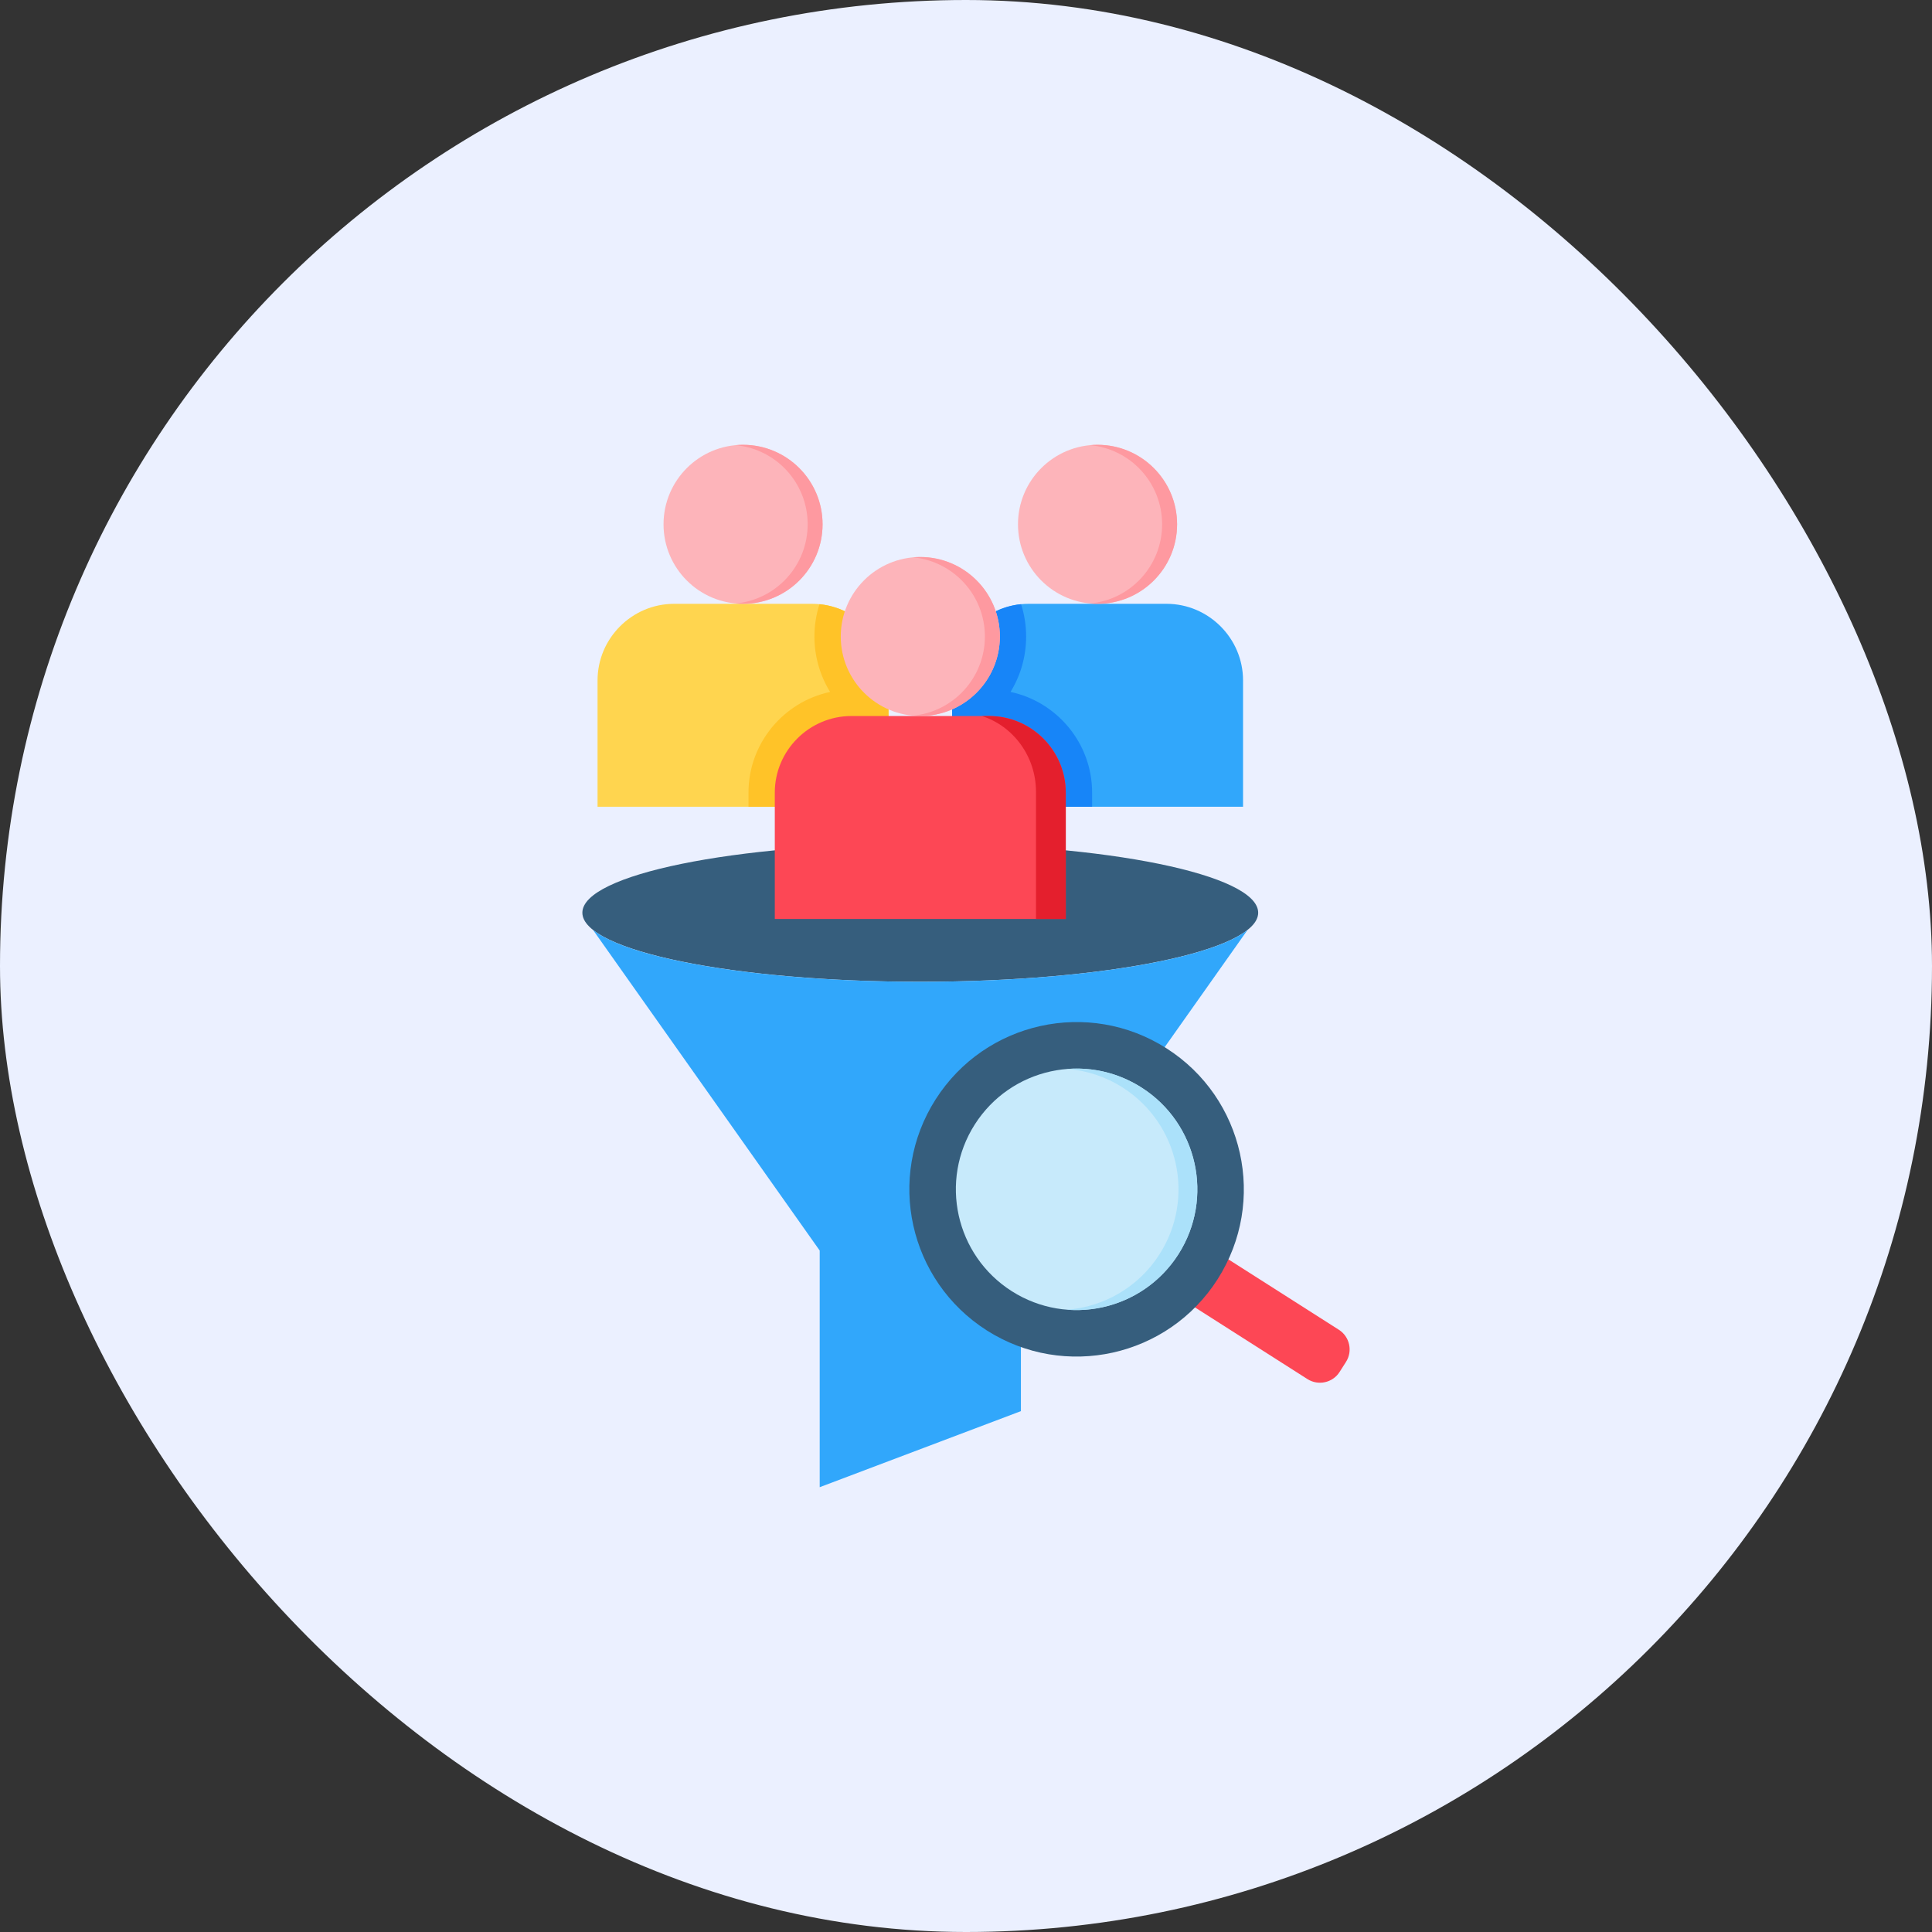
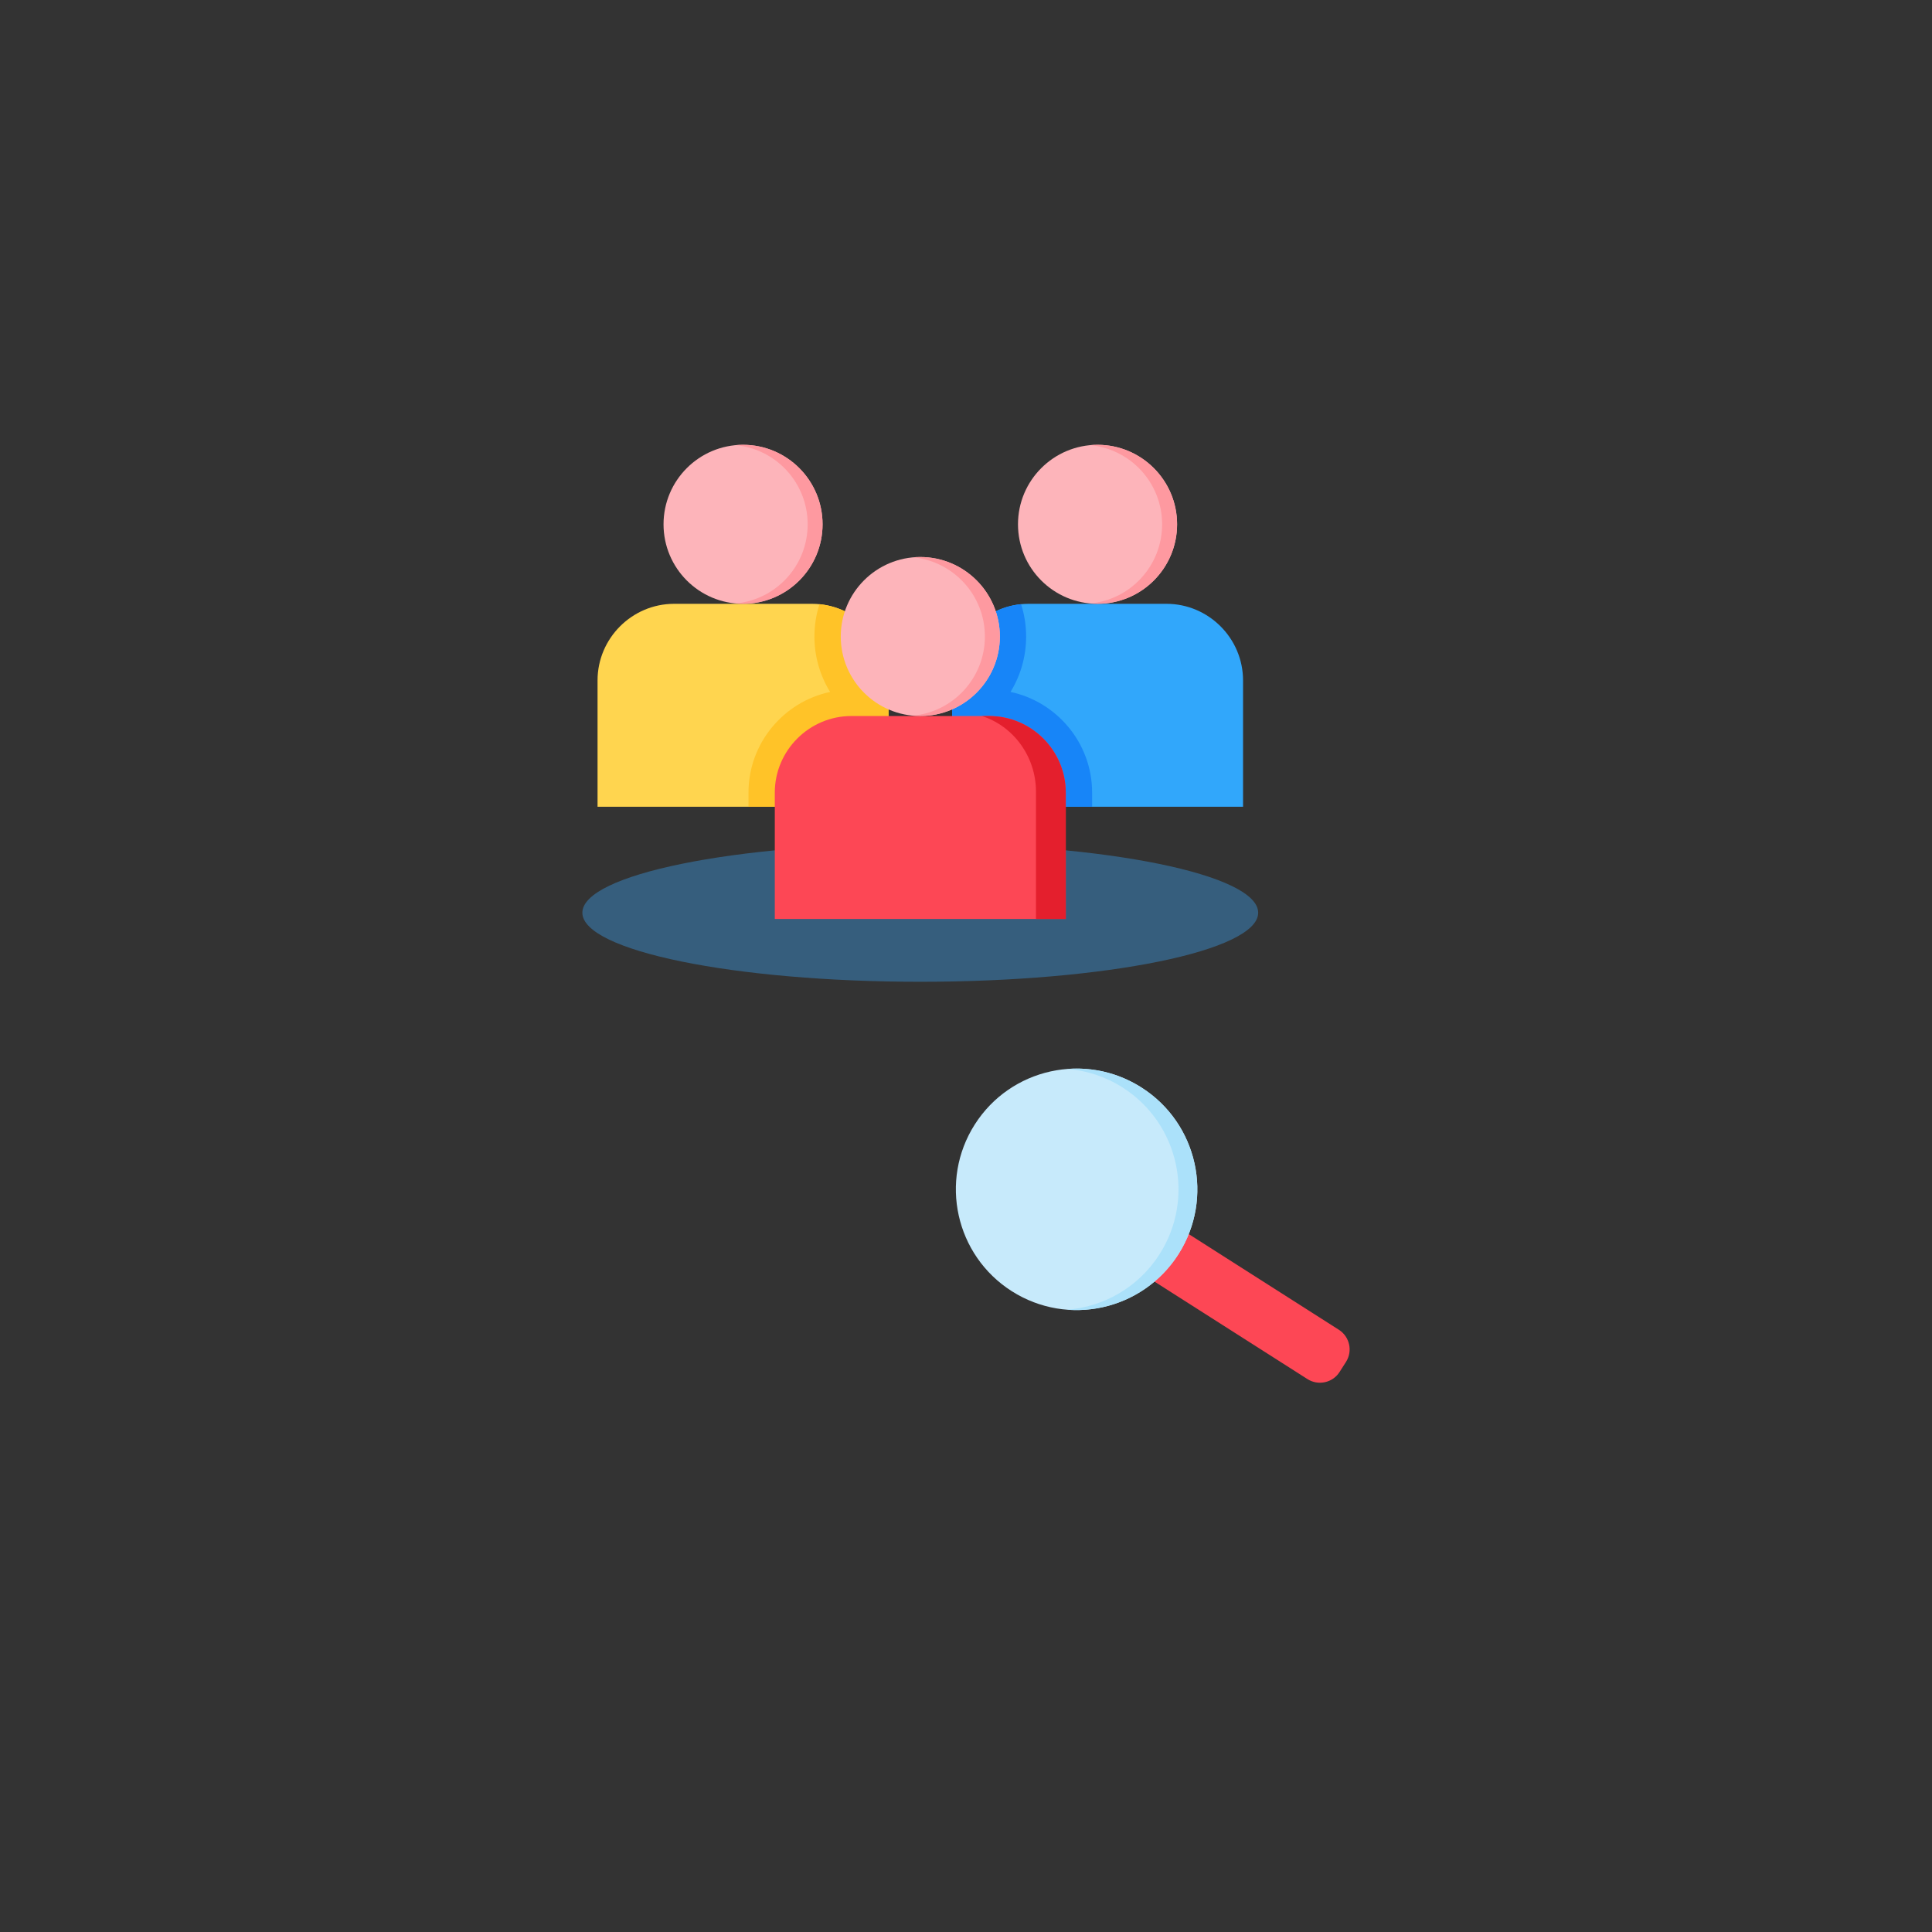
<svg xmlns="http://www.w3.org/2000/svg" width="90" height="90" viewBox="0 0 90 90" fill="none">
  <rect x="0" y="0" width="90" height="90" fill="#333333" stroke="none" />
-   <rect width="90" height="90" rx="45" fill="#EBF0FF" />
  <path fill-rule="evenodd" clip-rule="evenodd" d="M42.87 45.735C51.541 45.735 58.611 44.29 58.611 42.518C58.611 40.743 51.541 39.298 42.87 39.298C34.202 39.298 27.129 40.743 27.129 42.518C27.129 44.29 34.202 45.735 42.87 45.735Z" fill="#365E7D" />
-   <path fill-rule="evenodd" clip-rule="evenodd" d="M42.87 45.735C35.537 45.735 29.376 44.71 27.627 43.322L38.185 58.256V69.279L47.558 65.736V58.256L58.114 43.322C56.364 44.71 50.203 45.735 42.87 45.735Z" fill="#31A7FB" />
  <path fill-rule="evenodd" clip-rule="evenodd" d="M51.129 20.721C53.174 20.721 54.833 22.379 54.833 24.424C54.833 26.47 53.174 28.128 51.129 28.128C49.081 28.128 47.422 26.47 47.422 24.424C47.422 22.379 49.081 20.721 51.129 20.721Z" fill="#FDB4BA" />
  <path fill-rule="evenodd" clip-rule="evenodd" d="M57.906 37.581V31.697C57.906 29.734 56.301 28.128 54.338 28.128H47.917C45.955 28.128 44.352 29.734 44.352 31.697V37.581H57.906Z" fill="#31A7FB" />
-   <path fill-rule="evenodd" clip-rule="evenodd" d="M47.566 28.145C45.77 28.322 44.352 29.85 44.352 31.697V37.581H50.875V36.921C50.875 34.624 49.238 32.692 47.074 32.233C47.536 31.481 47.801 30.597 47.801 29.651C47.801 29.126 47.718 28.62 47.566 28.145Z" fill="#1785F8" />
+   <path fill-rule="evenodd" clip-rule="evenodd" d="M47.566 28.145C45.77 28.322 44.352 29.85 44.352 31.697V37.581H50.875V36.921C50.875 34.624 49.238 32.692 47.074 32.233C47.536 31.481 47.801 30.597 47.801 29.651C47.801 29.126 47.718 28.62 47.566 28.145" fill="#1785F8" />
  <path fill-rule="evenodd" clip-rule="evenodd" d="M34.614 20.721C36.659 20.721 38.318 22.379 38.318 24.424C38.318 26.47 36.659 28.128 34.614 28.128C32.569 28.128 30.91 26.47 30.91 24.424C30.91 22.379 32.569 20.721 34.614 20.721Z" fill="#FDB4BA" />
  <path fill-rule="evenodd" clip-rule="evenodd" d="M41.391 37.581V31.697C41.391 29.734 39.785 28.128 37.826 28.128H31.405C29.442 28.128 27.836 29.734 27.836 31.697V37.581H41.391Z" fill="#FFD54F" />
  <path fill-rule="evenodd" clip-rule="evenodd" d="M41.391 37.581V31.697C41.391 29.85 39.973 28.322 38.174 28.145C38.022 28.62 37.939 29.126 37.939 29.651C37.939 30.597 38.207 31.481 38.669 32.233C36.502 32.692 34.868 34.624 34.868 36.921V37.581H41.391Z" fill="#FFC328" />
  <path fill-rule="evenodd" clip-rule="evenodd" d="M42.87 25.948C44.916 25.948 46.577 27.606 46.577 29.651C46.577 31.697 44.916 33.355 42.87 33.355C40.825 33.355 39.166 31.697 39.166 29.651C39.166 27.606 40.825 25.948 42.87 25.948Z" fill="#FDB4BA" />
  <path fill-rule="evenodd" clip-rule="evenodd" d="M49.648 42.808V36.921C49.648 34.961 48.044 33.355 46.082 33.355H39.661C37.699 33.355 36.093 34.961 36.093 36.921V42.808H49.648Z" fill="#FD4755" />
  <path fill-rule="evenodd" clip-rule="evenodd" d="M53.277 58.096L53.575 57.626C53.896 57.123 54.568 56.974 55.071 57.294L62.37 61.946C62.873 62.267 63.023 62.939 62.702 63.442L62.401 63.914C62.083 64.415 61.409 64.564 60.906 64.243L53.606 59.591C53.105 59.273 52.956 58.599 53.277 58.096Z" fill="#FD4755" />
-   <path fill-rule="evenodd" clip-rule="evenodd" d="M43.583 51.216C45.894 47.587 50.712 46.52 54.338 48.834C57.967 51.147 59.034 55.962 56.721 59.591C54.41 63.218 49.595 64.285 45.966 61.974C42.337 59.66 41.27 54.846 43.583 51.216Z" fill="#365E7D" />
  <path fill-rule="evenodd" clip-rule="evenodd" d="M45.41 52.38C47.08 49.762 50.554 48.991 53.175 50.661C55.795 52.33 56.563 55.807 54.897 58.425C53.227 61.045 49.75 61.816 47.13 60.147C44.509 58.477 43.741 55 45.41 52.38Z" fill="#C7EAFB" />
  <path fill-rule="evenodd" clip-rule="evenodd" d="M51.129 20.721C53.174 20.721 54.833 22.379 54.833 24.424C54.833 26.47 53.174 28.128 51.129 28.128C51.01 28.128 50.894 28.123 50.781 28.112C52.663 27.938 54.136 26.354 54.136 24.424C54.136 22.495 52.663 20.911 50.781 20.737C50.894 20.726 51.01 20.721 51.129 20.721Z" fill="#FE99A0" />
  <path fill-rule="evenodd" clip-rule="evenodd" d="M34.614 20.721C36.659 20.721 38.318 22.379 38.318 24.424C38.318 26.47 36.659 28.128 34.614 28.128C34.498 28.128 34.382 28.123 34.266 28.112C36.151 27.938 37.624 26.354 37.624 24.424C37.624 22.495 36.151 20.911 34.266 20.737C34.382 20.726 34.498 20.721 34.614 20.721Z" fill="#FE99A0" />
  <path fill-rule="evenodd" clip-rule="evenodd" d="M42.87 25.948C44.916 25.948 46.577 27.606 46.577 29.651C46.577 31.697 44.916 33.355 42.87 33.355C42.754 33.355 42.638 33.35 42.525 33.339C44.407 33.164 45.88 31.578 45.88 29.651C45.88 27.722 44.407 26.138 42.525 25.961C42.638 25.953 42.754 25.948 42.87 25.948Z" fill="#FE99A0" />
  <path fill-rule="evenodd" clip-rule="evenodd" d="M49.717 49.796C50.891 49.704 52.105 49.978 53.174 50.661C55.795 52.33 56.563 55.807 54.896 58.425C53.738 60.241 51.715 61.167 49.708 61.012C51.411 60.877 53.031 59.975 54.017 58.425C55.687 55.807 54.916 52.33 52.298 50.661C51.491 50.147 50.607 49.865 49.717 49.796Z" fill="#ABE1FA" />
  <path fill-rule="evenodd" clip-rule="evenodd" d="M49.648 42.808V36.921C49.648 34.961 48.044 33.355 46.082 33.355H45.739C47.196 33.819 48.26 35.229 48.26 36.882V42.808L49.648 42.808Z" fill="#E41F2D" />
</svg>